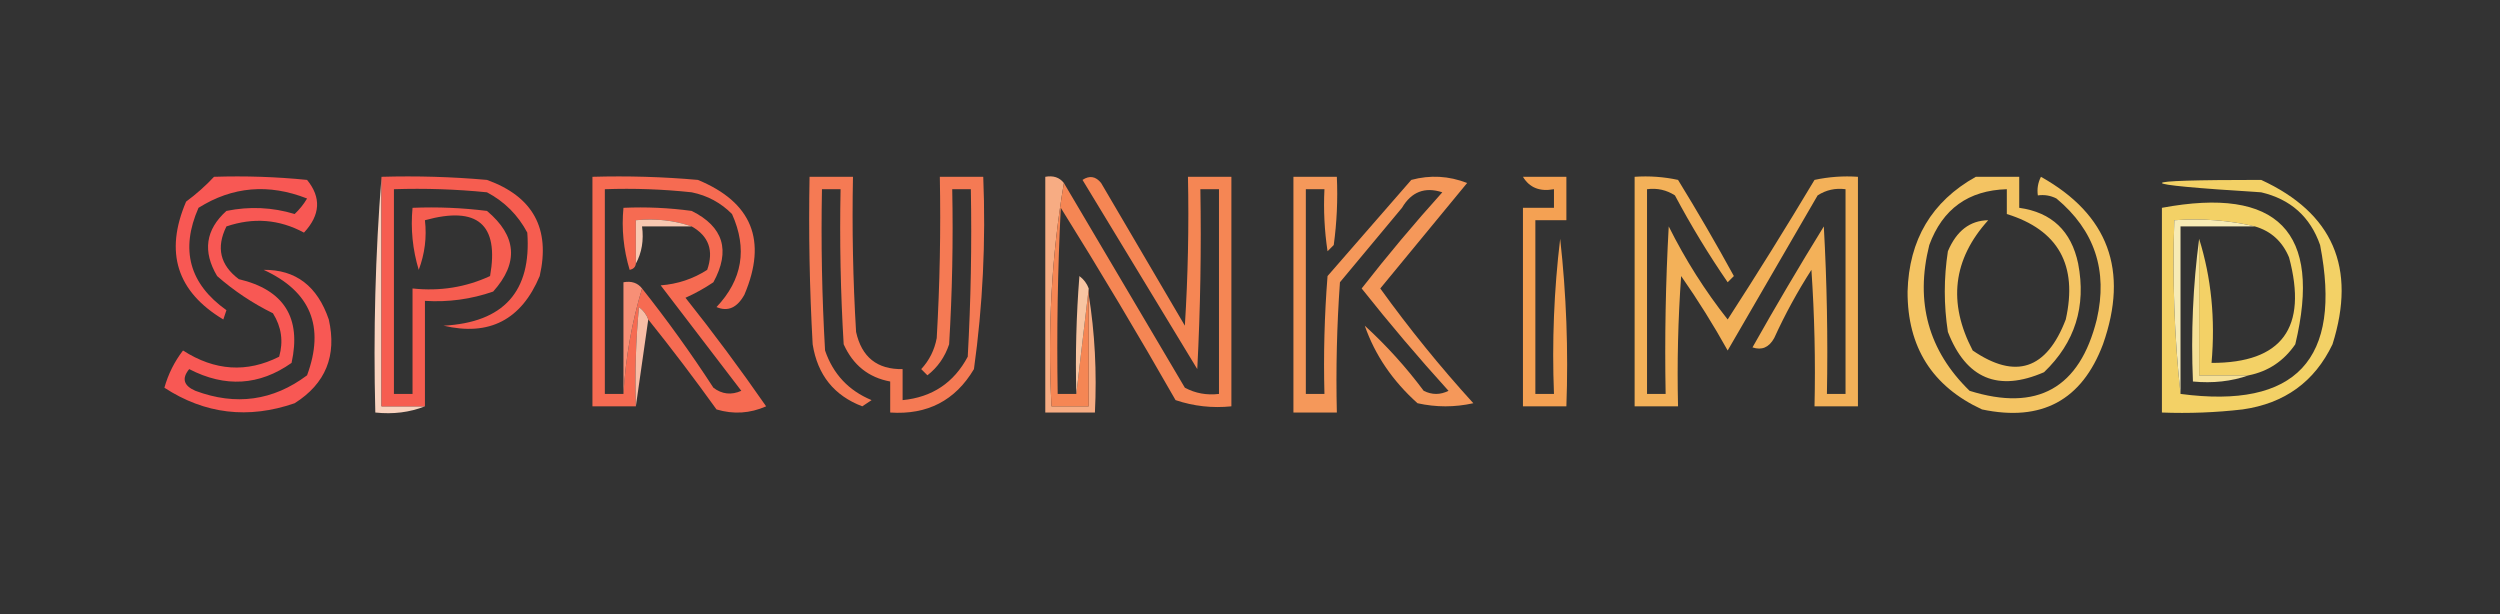
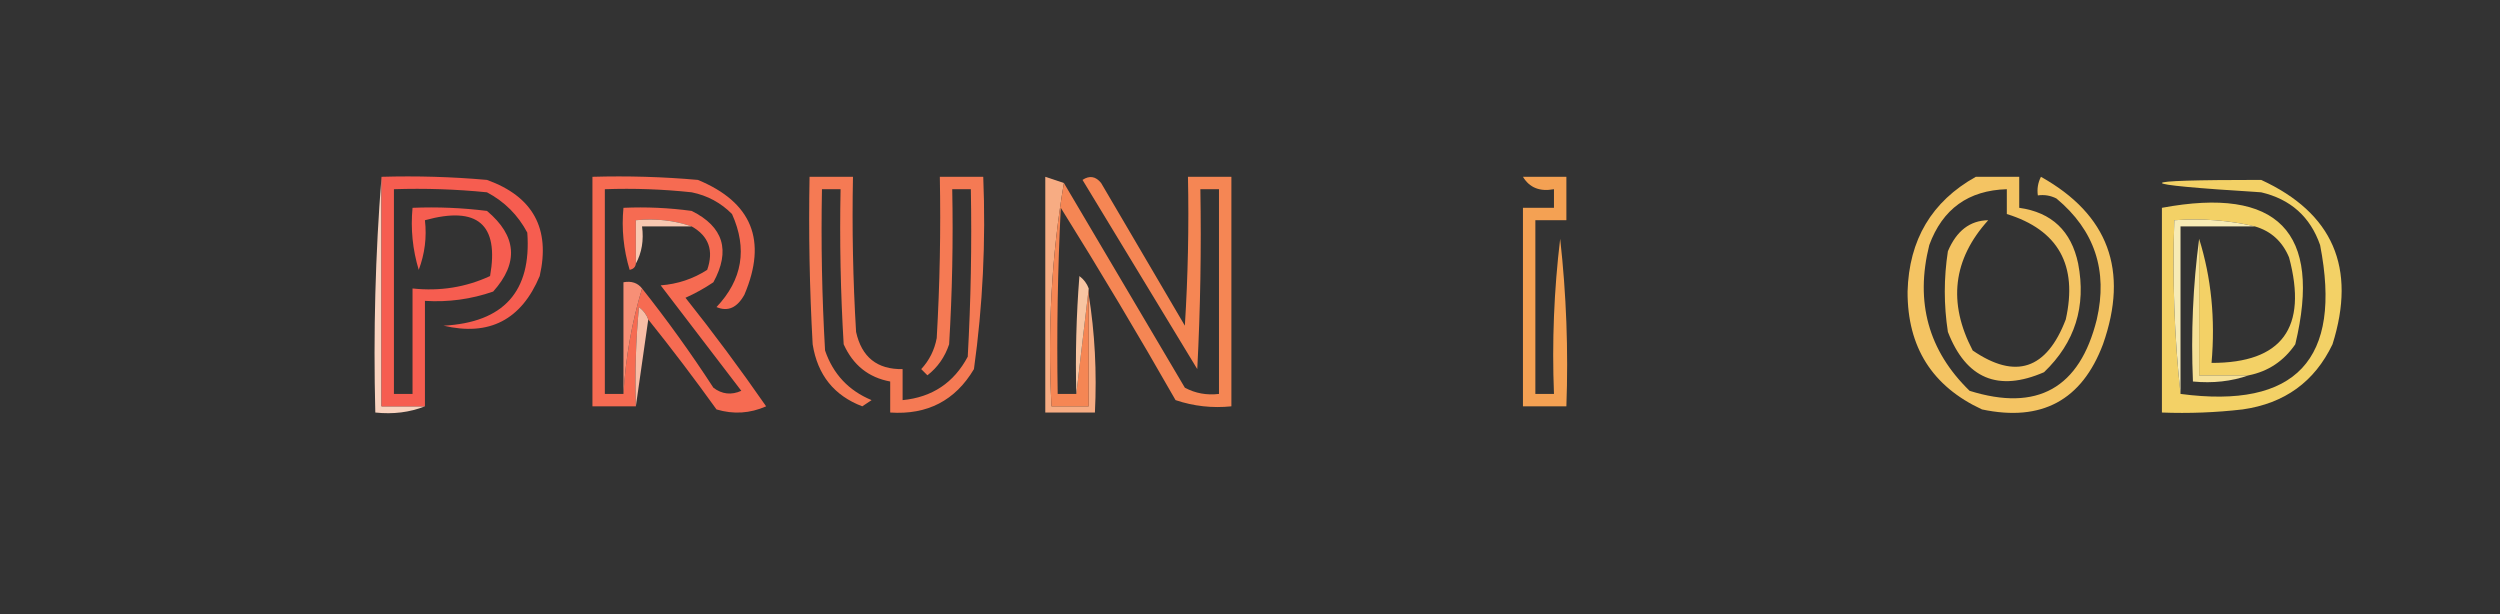
<svg xmlns="http://www.w3.org/2000/svg" version="1.1" width="403px" height="99px" style="shape-rendering:geometricPrecision; text-rendering:geometricPrecision; image-rendering:optimizeQuality; fill-rule:evenodd; clip-rule:evenodd">
  <rect width="100%" height="100%" fill="#333333" stroke="none" />
  <g>
-     <path style="opacity:1" fill="none" d="M -0.5,-0.5 C 133.833,-0.5 268.167,-0.5 402.5,-0.5C 402.5,32.5 402.5,65.5 402.5,98.5C 268.167,98.5 133.833,98.5 -0.5,98.5C -0.5,65.5 -0.5,32.5 -0.5,-0.5 Z" />
-   </g>
+     </g>
  <g>
    <path style="opacity:1" fill="#f9d2be" d="M 61.5,28.5 C 61.5,40.833 61.5,53.167 61.5,65.5C 63.833,65.5 66.167,65.5 68.5,65.5C 66.052,66.473 63.385,66.806 60.5,66.5C 60.171,53.656 60.505,40.989 61.5,28.5 Z" />
  </g>
  <g>
    <path style="opacity:1" fill="#f65d50" d="M 61.5,28.5 C 67.176,28.334 72.843,28.501 78.5,29C 85.921,31.676 88.754,36.842 87,44.5C 84.036,51.565 78.869,54.232 71.5,52.5C 81.192,51.982 85.692,46.982 85,37.5C 83.5,34.667 81.333,32.5 78.5,31C 73.511,30.501 68.511,30.334 63.5,30.5C 63.5,41.5 63.5,52.5 63.5,63.5C 64.5,63.5 65.5,63.5 66.5,63.5C 66.5,57.833 66.5,52.167 66.5,46.5C 70.911,46.979 75.078,46.312 79,44.5C 80.477,36.156 76.977,33.156 68.5,35.5C 68.813,38.247 68.48,40.913 67.5,43.5C 66.513,40.232 66.18,36.898 66.5,33.5C 70.514,33.334 74.514,33.501 78.5,34C 83.312,38.041 83.646,42.375 79.5,47C 75.94,48.237 72.273,48.737 68.5,48.5C 68.5,54.167 68.5,59.833 68.5,65.5C 66.167,65.5 63.833,65.5 61.5,65.5C 61.5,53.167 61.5,40.833 61.5,28.5 Z" />
  </g>
  <g>
    <path style="opacity:1" fill="#f66b52" d="M 100.5,63.5 C 100.854,57.594 101.854,51.927 103.5,46.5C 107.569,51.628 111.402,56.961 115,62.5C 116.388,63.554 117.888,63.72 119.5,63C 115.167,57.333 110.833,51.667 106.5,46C 109.234,45.79 111.734,44.956 114,43.5C 115.087,40.386 114.254,38.053 111.5,36.5C 108.713,35.523 105.713,35.19 102.5,35.5C 102.5,37.833 102.5,40.167 102.5,42.5C 102.44,43.043 102.107,43.376 101.5,43.5C 100.513,40.232 100.18,36.898 100.5,33.5C 104.182,33.335 107.848,33.501 111.5,34C 116.626,36.553 117.793,40.386 115,45.5C 113.581,46.46 112.081,47.294 110.5,48C 115.026,53.692 119.359,59.526 123.5,65.5C 120.894,66.652 118.227,66.818 115.5,66C 111.946,61.047 108.279,56.214 104.5,51.5C 104.217,50.711 103.717,50.044 103,49.5C 102.501,54.823 102.334,60.156 102.5,65.5C 100.167,65.5 97.833,65.5 95.5,65.5C 95.5,53.167 95.5,40.833 95.5,28.5C 101.176,28.334 106.843,28.501 112.5,29C 121.215,32.601 123.715,38.768 120,47.5C 118.829,49.616 117.329,50.282 115.5,49.5C 119.678,45.087 120.511,40.087 118,34.5C 116.2,32.683 114.034,31.516 111.5,31C 106.845,30.501 102.179,30.334 97.5,30.5C 97.5,41.5 97.5,52.5 97.5,63.5C 98.5,63.5 99.5,63.5 100.5,63.5 Z" />
  </g>
  <g>
    <path style="opacity:1" fill="#f57a54" d="M 130.5,28.5 C 132.833,28.5 135.167,28.5 137.5,28.5C 137.334,36.84 137.5,45.173 138,53.5C 138.899,57.571 141.399,59.571 145.5,59.5C 145.5,61.167 145.5,62.833 145.5,64.5C 150.262,64.037 153.762,61.704 156,57.5C 156.5,48.506 156.666,39.506 156.5,30.5C 155.5,30.5 154.5,30.5 153.5,30.5C 153.666,38.84 153.5,47.173 153,55.5C 152.313,57.555 151.146,59.221 149.5,60.5C 149.167,60.167 148.833,59.833 148.5,59.5C 149.806,58.088 150.64,56.421 151,54.5C 151.5,45.84 151.666,37.173 151.5,28.5C 153.833,28.5 156.167,28.5 158.5,28.5C 158.926,38.912 158.426,49.246 157,59.5C 153.99,64.568 149.49,66.901 143.5,66.5C 143.5,64.833 143.5,63.167 143.5,61.5C 140.012,60.857 137.512,58.857 136,55.5C 135.5,47.173 135.334,38.84 135.5,30.5C 134.5,30.5 133.5,30.5 132.5,30.5C 132.334,39.173 132.5,47.84 133,56.5C 134.301,60.301 136.801,62.968 140.5,64.5C 140,64.833 139.5,65.167 139,65.5C 134.453,63.77 131.786,60.437 131,55.5C 130.5,46.506 130.334,37.506 130.5,28.5 Z" />
  </g>
  <g>
-     <path style="opacity:1" fill="#f7ac83" d="M 171.5,29.5 C 169.521,41.12 168.854,53.12 169.5,65.5C 171.5,65.5 173.5,65.5 175.5,65.5C 175.5,59.5 175.5,53.5 175.5,47.5C 176.49,53.645 176.823,59.978 176.5,66.5C 173.833,66.5 171.167,66.5 168.5,66.5C 168.5,53.833 168.5,41.167 168.5,28.5C 169.791,28.263 170.791,28.596 171.5,29.5 Z" />
+     <path style="opacity:1" fill="#f7ac83" d="M 171.5,29.5 C 169.521,41.12 168.854,53.12 169.5,65.5C 171.5,65.5 173.5,65.5 175.5,65.5C 175.5,59.5 175.5,53.5 175.5,47.5C 176.49,53.645 176.823,59.978 176.5,66.5C 173.833,66.5 171.167,66.5 168.5,66.5C 168.5,53.833 168.5,41.167 168.5,28.5Z" />
  </g>
  <g>
    <path style="opacity:1" fill="#f58654" d="M 173.5,63.5 C 174.167,57.833 174.833,52.167 175.5,46.5C 175.5,46.833 175.5,47.167 175.5,47.5C 175.5,53.5 175.5,59.5 175.5,65.5C 173.5,65.5 171.5,65.5 169.5,65.5C 168.854,53.12 169.521,41.12 171.5,29.5C 177.989,40.472 184.489,51.472 191,62.5C 192.699,63.406 194.533,63.739 196.5,63.5C 196.5,52.5 196.5,41.5 196.5,30.5C 195.5,30.5 194.5,30.5 193.5,30.5C 193.666,40.172 193.5,49.839 193,59.5C 186.833,49.333 180.667,39.167 174.5,29C 175.635,28.251 176.635,28.417 177.5,29.5C 182,37.167 186.5,44.833 191,52.5C 191.5,44.507 191.666,36.507 191.5,28.5C 193.833,28.5 196.167,28.5 198.5,28.5C 198.5,40.833 198.5,53.167 198.5,65.5C 195.428,65.817 192.428,65.484 189.5,64.5C 183.532,54.036 177.366,43.703 171,33.5C 170.5,43.494 170.334,53.494 170.5,63.5C 171.5,63.5 172.5,63.5 173.5,63.5 Z" />
  </g>
  <g>
-     <path style="opacity:1" fill="#f5985a" d="M 208.5,28.5 C 210.833,28.5 213.167,28.5 215.5,28.5C 215.665,32.182 215.499,35.848 215,39.5C 214.667,39.833 214.333,40.167 214,40.5C 213.502,37.183 213.335,33.85 213.5,30.5C 212.5,30.5 211.5,30.5 210.5,30.5C 210.5,41.5 210.5,52.5 210.5,63.5C 211.5,63.5 212.5,63.5 213.5,63.5C 213.334,57.158 213.5,50.825 214,44.5C 218.5,39.333 223,34.167 227.5,29C 230.554,28.179 233.554,28.345 236.5,29.5C 231.833,35.167 227.167,40.833 222.5,46.5C 227.141,52.942 232.141,59.108 237.5,65C 234.5,65.667 231.5,65.667 228.5,65C 224.473,61.385 221.64,57.218 220,52.5C 223.517,55.717 226.684,59.217 229.5,63C 230.833,63.667 232.167,63.667 233.5,63C 228.646,57.647 223.979,52.147 219.5,46.5C 223.645,41.187 227.979,36.02 232.5,31C 229.692,30.08 227.525,30.913 226,33.5C 222.667,37.5 219.333,41.5 216,45.5C 215.5,52.492 215.334,59.492 215.5,66.5C 213.167,66.5 210.833,66.5 208.5,66.5C 208.5,53.833 208.5,41.167 208.5,28.5 Z" />
-   </g>
+     </g>
  <g>
    <path style="opacity:1" fill="#f4a153" d="M 245.5,28.5 C 247.833,28.5 250.167,28.5 252.5,28.5C 252.5,30.833 252.5,33.167 252.5,35.5C 250.833,35.5 249.167,35.5 247.5,35.5C 247.5,44.833 247.5,54.167 247.5,63.5C 248.5,63.5 249.5,63.5 250.5,63.5C 250.169,55.14 250.502,46.807 251.5,38.5C 252.498,47.475 252.832,56.475 252.5,65.5C 250.167,65.5 247.833,65.5 245.5,65.5C 245.5,54.833 245.5,44.167 245.5,33.5C 247.167,33.5 248.833,33.5 250.5,33.5C 250.5,32.5 250.5,31.5 250.5,30.5C 248.219,30.923 246.552,30.256 245.5,28.5 Z" />
  </g>
  <g>
-     <path style="opacity:1" fill="#f3b159" d="M 263.5,28.5 C 265.857,28.337 268.19,28.503 270.5,29C 273.626,34.085 276.626,39.251 279.5,44.5C 279.167,44.833 278.833,45.167 278.5,45.5C 275.43,41.036 272.597,36.369 270,31.5C 268.644,30.62 267.144,30.287 265.5,30.5C 265.5,41.5 265.5,52.5 265.5,63.5C 266.5,63.5 267.5,63.5 268.5,63.5C 268.334,54.494 268.5,45.494 269,36.5C 271.681,41.874 274.848,46.874 278.5,51.5C 283.278,44.12 287.944,36.62 292.5,29C 294.81,28.503 297.143,28.337 299.5,28.5C 299.5,40.833 299.5,53.167 299.5,65.5C 297.167,65.5 294.833,65.5 292.5,65.5C 292.666,58.159 292.5,50.826 292,43.5C 289.746,47.007 287.746,50.673 286,54.5C 285.163,56.007 283.996,56.507 282.5,56C 286.207,49.418 290.041,42.918 294,36.5C 294.5,45.494 294.666,54.494 294.5,63.5C 295.5,63.5 296.5,63.5 297.5,63.5C 297.5,52.5 297.5,41.5 297.5,30.5C 295.856,30.287 294.356,30.62 293,31.5C 288.167,39.833 283.333,48.167 278.5,56.5C 276.198,52.367 273.698,48.367 271,44.5C 270.5,51.492 270.334,58.492 270.5,65.5C 268.167,65.5 265.833,65.5 263.5,65.5C 263.5,53.167 263.5,40.833 263.5,28.5 Z" />
-   </g>
+     </g>
  <g>
    <path style="opacity:1" fill="#f3d166" d="M 362.5,60.5 C 359.833,60.5 357.167,60.5 354.5,60.5C 354.5,53.167 354.5,45.833 354.5,38.5C 356.459,44.75 357.126,51.416 356.5,58.5C 367.859,58.517 372.026,52.85 369,41.5C 367.924,38.921 366.091,37.254 363.5,36.5C 359.366,35.515 355.032,35.182 350.5,35.5C 350.173,45.015 350.506,54.348 351.5,63.5C 370.106,65.967 377.606,57.967 374,39.5C 372.412,34.948 369.245,32.115 364.5,31C 343.167,29.668 343.167,29.001 364.5,29C 376.063,34.326 379.896,43.16 376,55.5C 373.111,61.541 368.277,65.041 361.5,66C 357.179,66.499 352.846,66.666 348.5,66.5C 348.5,55.5 348.5,44.5 348.5,33.5C 367.185,30.015 374.351,37.348 370,55.5C 368.143,58.2 365.643,59.867 362.5,60.5 Z" />
  </g>
  <g>
    <path style="opacity:1" fill="#f8c8b1" d="M 111.5,36.5 C 108.833,36.5 106.167,36.5 103.5,36.5C 103.795,38.735 103.461,40.735 102.5,42.5C 102.5,40.167 102.5,37.833 102.5,35.5C 105.713,35.19 108.713,35.523 111.5,36.5 Z" />
  </g>
  <g>
    <path style="opacity:1" fill="#f7ebb5" d="M 363.5,36.5 C 359.5,36.5 355.5,36.5 351.5,36.5C 351.5,45.5 351.5,54.5 351.5,63.5C 350.506,54.348 350.173,45.015 350.5,35.5C 355.032,35.182 359.366,35.515 363.5,36.5 Z" />
  </g>
  <g>
    <path style="opacity:1" fill="#f6e197" d="M 354.5,38.5 C 354.5,45.833 354.5,53.167 354.5,60.5C 357.167,60.5 359.833,60.5 362.5,60.5C 359.713,61.477 356.713,61.81 353.5,61.5C 353.175,53.648 353.508,45.982 354.5,38.5 Z" />
  </g>
  <g>
    <path style="opacity:1" fill="#f8c5a2" d="M 175.5,46.5 C 174.833,52.167 174.167,57.833 173.5,63.5C 173.334,57.158 173.5,50.825 174,44.5C 174.717,45.044 175.217,45.711 175.5,46.5 Z" />
  </g>
  <g>
    <path style="opacity:1" fill="#f78f76" d="M 103.5,46.5 C 101.854,51.927 100.854,57.594 100.5,63.5C 100.5,57.5 100.5,51.5 100.5,45.5C 101.791,45.263 102.791,45.596 103.5,46.5 Z" />
  </g>
  <g>
    <path style="opacity:1" fill="#f8bda6" d="M 104.5,51.5 C 103.833,56.167 103.167,60.833 102.5,65.5C 102.334,60.156 102.501,54.823 103,49.5C 103.717,50.044 104.217,50.711 104.5,51.5 Z" />
  </g>
  <g>
-     <path style="opacity:1" fill="#f85854" d="M 34.5,28.5 C 39.511,28.334 44.511,28.501 49.5,29C 51.81,31.828 51.644,34.662 49,37.5C 45.026,35.353 40.86,35.02 36.5,36.5C 34.813,39.903 35.48,42.736 38.5,45C 45.774,46.717 48.608,51.217 47,58.5C 41.801,62.166 36.301,62.5 30.5,59.5C 29.261,61.007 29.595,62.174 31.5,63C 38.022,65.436 44.022,64.602 49.5,60.5C 52.401,52.639 50.067,46.972 42.5,43.5C 47.665,43.446 51.165,46.113 53,51.5C 54.325,57.343 52.492,61.843 47.5,65C 40.03,67.587 33.03,66.754 26.5,62.5C 27.123,60.289 28.123,58.289 29.5,56.5C 34.628,59.795 39.795,60.129 45,57.5C 45.706,55.029 45.373,52.695 44,50.5C 40.728,48.892 37.728,46.892 35,44.5C 32.636,40.526 33.136,37.026 36.5,34C 40.225,33.24 43.892,33.407 47.5,34.5C 48.287,33.758 48.953,32.925 49.5,32C 43.304,29.564 37.471,30.064 32,33.5C 29.028,40.25 30.528,45.75 36.5,50C 36.333,50.5 36.167,51 36,51.5C 28.503,47.003 26.503,40.67 30,32.5C 31.667,31.267 33.167,29.933 34.5,28.5 Z" />
-   </g>
+     </g>
  <g>
    <path style="opacity:1" fill="#f4c463" d="M 318.5,28.5 C 320.833,28.5 323.167,28.5 325.5,28.5C 325.5,30.167 325.5,31.833 325.5,33.5C 330.737,34.235 333.904,37.235 335,42.5C 336.323,49.386 334.49,55.219 329.5,60C 322.097,63.216 316.93,61.049 314,53.5C 313.333,49.167 313.333,44.833 314,40.5C 315.391,37.211 317.558,35.544 320.5,35.5C 314.801,41.802 313.968,48.802 318,56.5C 324.913,61.23 329.913,59.563 333,51.5C 334.962,42.741 331.795,37.075 323.5,34.5C 323.5,33.167 323.5,31.833 323.5,30.5C 317.31,30.679 313.143,33.679 311,39.5C 308.694,48.71 310.861,56.544 317.5,63C 328.418,66.412 335.251,62.578 338,51.5C 339.818,43.621 337.652,37.121 331.5,32C 330.552,31.517 329.552,31.351 328.5,31.5C 328.351,30.448 328.517,29.448 329,28.5C 339.866,34.586 343.199,43.586 339,55.5C 335.603,64.532 329.103,68.032 319.5,66C 311.469,62.282 307.469,55.949 307.5,47C 307.727,38.643 311.394,32.477 318.5,28.5 Z" />
  </g>
</svg>